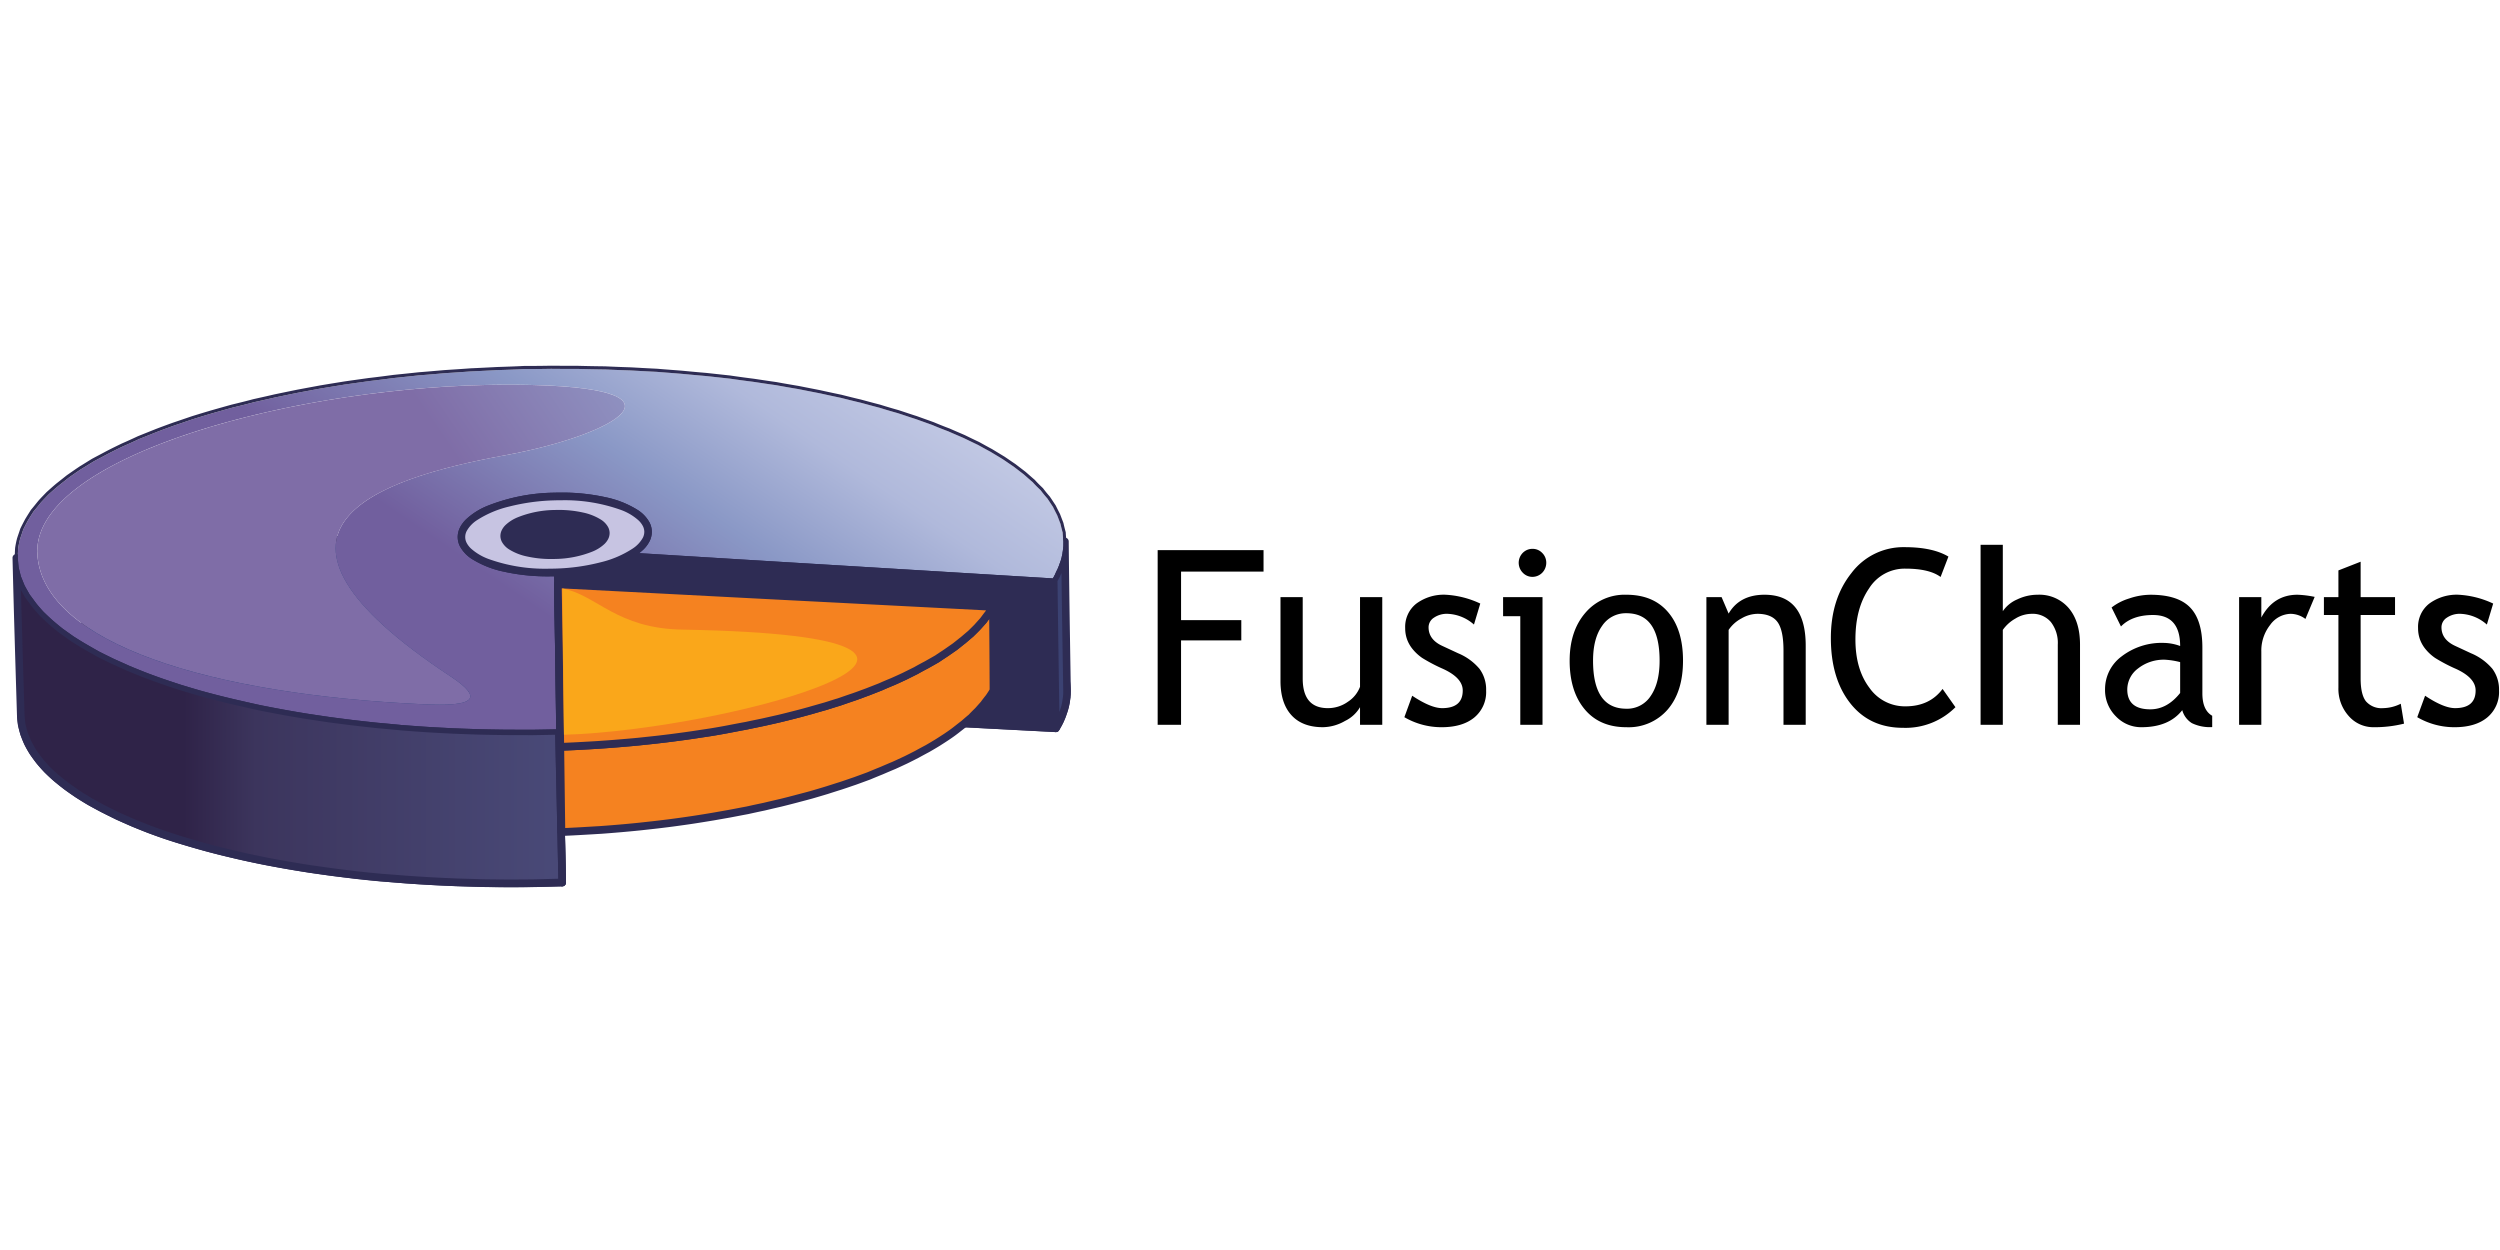
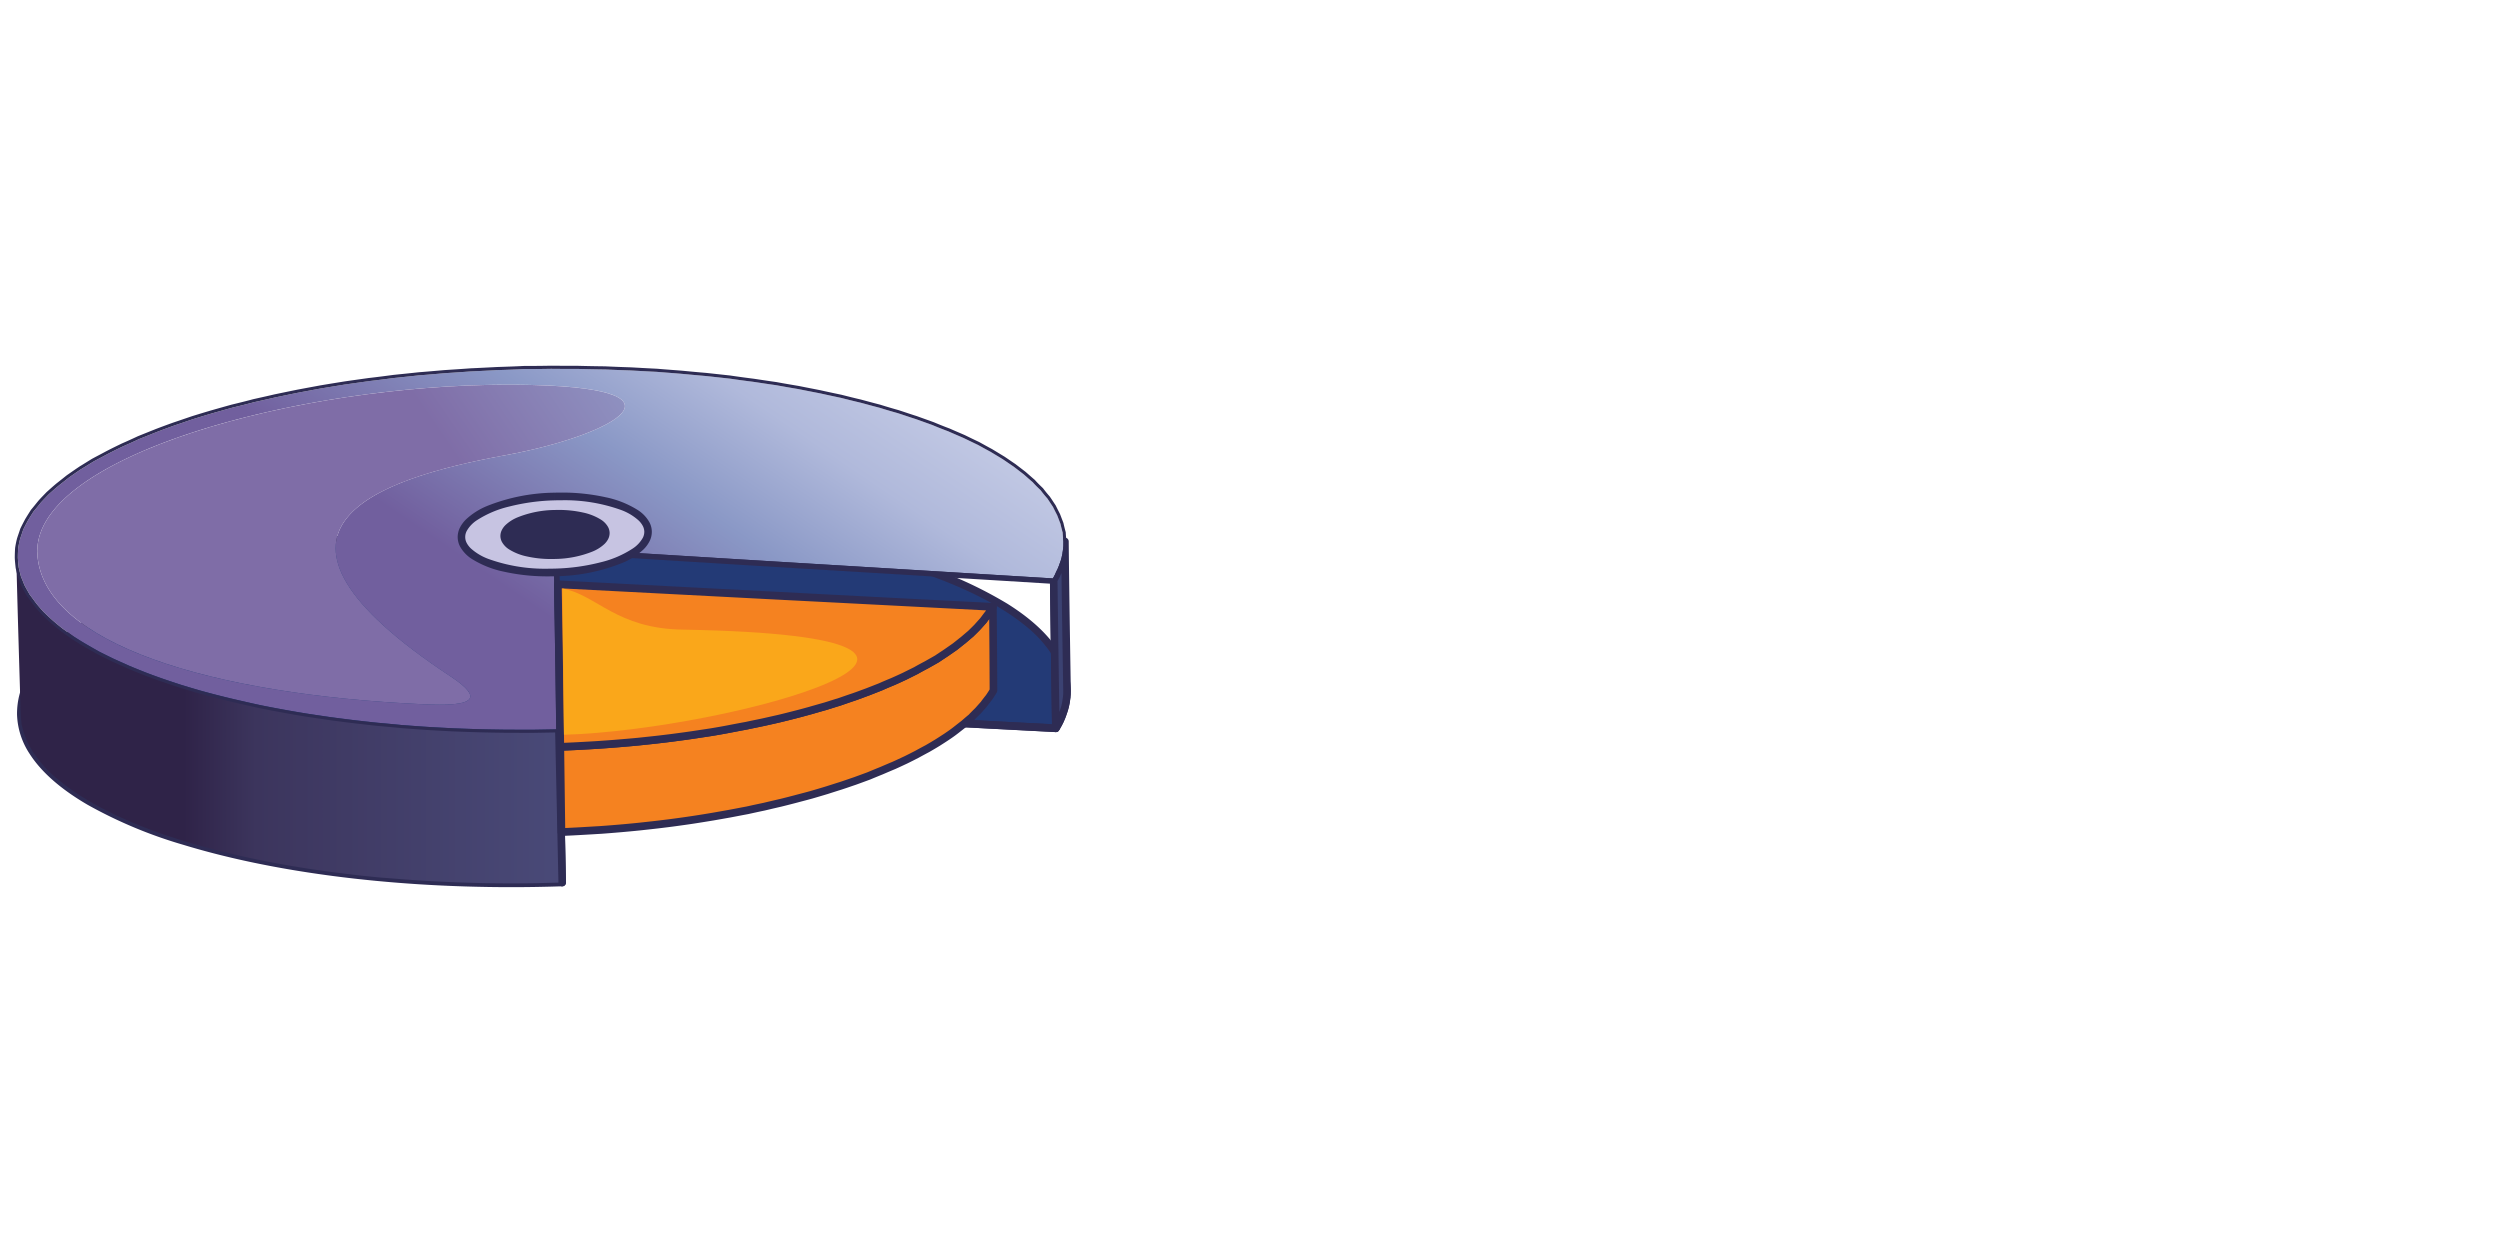
<svg xmlns="http://www.w3.org/2000/svg" width="200" height="100">
  <defs>
    <linearGradient id="a" x1="21.668%" x2="97.915%" y1="50%" y2="50%">
      <stop offset="0%" stop-color="#2F2348" />
      <stop offset="11.798%" stop-color="#2F2348" />
      <stop offset="29.213%" stop-color="#3C355D" />
      <stop offset="100%" stop-color="#494977" />
    </linearGradient>
    <linearGradient id="b" x1="38.764%" x2="123.408%" y1="53.406%" y2="10.166%">
      <stop offset="0%" stop-color="#715F9E" />
      <stop offset="3.933%" stop-color="#715F9E" />
      <stop offset="32.022%" stop-color="#8A98C6" />
      <stop offset="51.124%" stop-color="#B0B9DB" />
      <stop offset="93.82%" stop-color="#E0E3F3" />
      <stop offset="100%" stop-color="#E0E3F3" />
    </linearGradient>
    <linearGradient id="c" x1="65.265%" x2="215.733%" y1="50.699%" y2="1.967%">
      <stop offset="0%" stop-color="#7F6DA7" />
      <stop offset="3.933%" stop-color="#7F6DA7" />
      <stop offset="32.022%" stop-color="#97A3CD" />
      <stop offset="51.124%" stop-color="#B9C0DE" />
      <stop offset="93.82%" stop-color="#E3E6F4" />
      <stop offset="100%" stop-color="#E3E6F4" />
    </linearGradient>
  </defs>
  <g fill="none" fill-rule="evenodd">
    <path fill="#233A76" d="M44.668 56.157c6.78.362 13.518.726 20.161 1.072 6.59.341 13.154.696 19.639 1.033a5.719 5.719 0 0 0 .895-3.067c-.065-3.89-4.572-7.335-11.863-9.779-7.375-2.473-17.655-3.934-29.14-3.774-11.673.168-22.358 1.981-30.138 4.778C6.36 49.25 1.532 53.061 1.66 57.18c.1 4.116 5.14 7.69 13.107 10.121 7.895 2.41 18.603 3.691 30.211 3.3-.099-4.805-.202-9.62-.31-14.443" />
    <path fill="#2E2C54" fill-rule="nonzero" d="m44.668 56.157-.015.303c6.78.36 13.515.724 20.16 1.07 6.591.343 13.155.696 19.639 1.033.108.005.21-.05.267-.144a6.018 6.018 0 0 0 .941-3.147v-.081a5.95 5.95 0 0 0-.9-2.979c-.855-1.42-2.276-2.725-4.165-3.911a33.176 33.176 0 0 0-7.002-3.172c-7.053-2.364-16.71-3.802-27.536-3.802-.564 0-1.133.005-1.701.012-11.702.17-22.411 1.986-30.234 4.798-3.9 1.402-7.068 3.047-9.279 4.873a11.283 11.283 0 0 0-2.567 2.878 6.107 6.107 0 0 0-.913 3.3v-.002A6.04 6.04 0 0 0 2.38 60.32c.957 1.487 2.533 2.84 4.618 4.057a36.529 36.529 0 0 0 7.683 3.213c6.996 2.134 16.158 3.38 26.198 3.383 1.355 0 2.725-.023 4.108-.07a.3.3 0 0 0 .287-.31c-.097-4.805-.2-9.62-.309-14.443l-.298.007-.015.303.015-.303-.295.009c.113 4.821.216 9.635.309 14.44l.297-.006-.01-.3c-1.376.044-2.739.066-4.09.066-9.99 0-19.106-1.244-26.025-3.356-3.963-1.208-7.187-2.7-9.413-4.38a10.565 10.565 0 0 1-2.562-2.64 5.423 5.423 0 0 1-.923-2.82v-.002l-.002-.148c.016-1 .303-1.976.828-2.82.823-1.39 2.257-2.747 4.212-4.014a36.246 36.246 0 0 1 7.327-3.48c7.738-2.782 18.4-4.595 30.041-4.763.569-.007 1.134-.01 1.695-.011 10.774 0 20.381 1.433 27.35 3.772 3.624 1.215 6.544 2.678 8.55 4.297a9.844 9.844 0 0 1 2.297 2.528c.503.8.785 1.723.813 2.673v.07a5.433 5.433 0 0 1-.853 2.83l.254.16.015-.303c-6.484-.337-13.048-.69-19.638-1.034-6.643-.346-13.381-.71-20.16-1.07a.294.294 0 0 0-.222.087.306.306 0 0 0-.09.224l.295-.009" />
-     <path fill="#2E2C54" d="M44.402 43.958c.09 4.069.18 8.135.266 12.199 6.78.362 13.518.726 20.161 1.072 6.59.341 13.154.696 19.639 1.033-.067-3.947-.123-7.9-.17-11.86l-19.687-1.2c-6.656-.401-13.418-.821-20.21-1.244" />
    <path fill="#2E2C54" fill-rule="nonzero" d="m44.402 43.958-.302.007c.088 4.068.177 8.135.267 12.199a.308.308 0 0 0 .286.303c6.778.36 13.515.723 20.16 1.07 6.591.343 13.155.696 19.639 1.033a.306.306 0 0 0 .227-.085.325.325 0 0 0 .093-.23c-.067-3.945-.124-7.897-.172-11.857a.308.308 0 0 0-.285-.306c-6.495-.395-13.07-.797-19.686-1.197-6.654-.402-13.419-.822-20.207-1.245a.29.29 0 0 0-.23.086.31.31 0 0 0-.092.229l.302-.007-.018.31c6.791.422 13.553.843 20.21 1.245 6.616.4 13.178.799 19.684 1.197l.02-.308-.304.005c.053 3.954.11 7.907.17 11.86l.304-.005.015-.31c-6.484-.337-13.046-.69-19.638-1.034-6.643-.345-13.381-.71-20.159-1.069l-.018.308.305-.007-.267-12.199-.304.007-.018.31.018-.31" />
    <path fill="#3B4272" d="M84.297 46.402c.052 3.954.11 7.907.17 11.859.04-.061.08-.122.12-.19.032-.066.068-.13.107-.19.027-.066.059-.13.093-.19.027-.061.054-.121.081-.191.027-.06.054-.122.08-.19.018-.064.041-.127.068-.188.018-.067.04-.132.068-.196.018-.064.04-.128.067-.189a1.31 1.31 0 0 1 .054-.195c.014-.06.028-.12.042-.188.013-.06.027-.135.04-.202.004-.066.014-.131.03-.195a1 1 0 0 1 .027-.187 1.05 1.05 0 0 1 .015-.194l.002-.194.002-.186c-.065-3.95-.13-7.91-.169-11.875l-.001.194-.002.193a1.015 1.015 0 0 0-.016.194 1.076 1.076 0 0 0-.028.195 1.056 1.056 0 0 0-.028.194l-.041.187-.041.196a1.432 1.432 0 0 0-.055.194c-.027.064-.05.13-.068.196-.027.06-.05.124-.067.188-.027.068-.054.136-.081.196-.027.068-.054.128-.08.189a1.79 1.79 0 0 0-.095.189 1.574 1.574 0 0 0-.08.19c-.04.063-.075.13-.107.197-.039.06-.075.124-.107.19z" />
    <path fill="#2E2C54" fill-rule="nonzero" d="m84.297 46.402-.304.004c.053 3.954.11 7.908.17 11.86a.31.31 0 0 0 .219.292.3.3 0 0 0 .338-.125c.04-.06.083-.127.128-.205l.016-.03c.011-.028.045-.083.09-.16l.016-.03a1.51 1.51 0 0 1 .078-.159l.016-.031c.027-.06.056-.127.087-.205l-.283-.113.277.127a6.76 6.76 0 0 0 .085-.2l.014-.046a1.54 1.54 0 0 1 .053-.143l.015-.047c.015-.05.032-.1.053-.15l.014-.044c.015-.05.033-.098.054-.146l.013-.043a1.06 1.06 0 0 1 .041-.152l.014-.044.043-.195-.297-.063.295.07c.016-.07.03-.146.043-.21l.006-.058a.903.903 0 0 1 .022-.136l.007-.06a.827.827 0 0 1 .021-.127l.007-.06a.738.738 0 0 1 .008-.134l.007-.06.002-.193v-.001l.001-.187v-.007c-.064-3.95-.13-7.909-.168-11.873a.306.306 0 0 0-.304-.306.306.306 0 0 0-.303.307l-.002.195h.304l-.304-.004-.002.195.304.003-.297-.063a1.283 1.283 0 0 0-.022.254l.303.003-.297-.063c-.02.084-.031.17-.034.255l.303.003-.297-.064c-.02.084-.031.17-.034.257l.303.001-.297-.063-.04.18-.001.007-.04.19.296.069-.285-.107a1.87 1.87 0 0 0-.065.23l.295.071-.281-.116a1.7 1.7 0 0 0-.082.24l.295.072-.281-.116c-.033.076-.06.154-.082.234l.296.07-.281-.116a5.374 5.374 0 0 1-.077.185l-.005.012c-.023.06-.048.115-.075.175l.276.129-.26-.159a2.052 2.052 0 0 0-.11.22l.276.128-.26-.159a.913.913 0 0 0-.068.146l-.029.076.277.127-.26-.159c-.046.074-.087.15-.124.23l.277.126-.26-.16a2.158 2.158 0 0 0-.124.221.312.312 0 0 0-.027.132l.304-.004.276.128c.011-.026.045-.082.091-.157l.017-.034c.028-.056.058-.111.09-.164l.016-.032c.022-.048.034-.084.043-.109a.332.332 0 0 1 .022-.05l.016-.031c.023-.054.049-.107.078-.158l.015-.03c.027-.06.057-.125.087-.201l-.282-.116.277.127a5.97 5.97 0 0 0 .085-.206l.014-.047c.015-.049.033-.096.054-.143l.014-.044c.014-.051.032-.101.053-.15l.014-.045c.012-.054.026-.108.044-.16l.012-.038.042-.2-.297-.064.295.072.043-.195.007-.062a.863.863 0 0 1 .021-.133l.007-.06a.905.905 0 0 1 .021-.134l.007-.06a.764.764 0 0 1 .008-.134l.007-.06.002-.193v-.003l.002-.193-.304-.002-.303.003c.039 3.967.104 7.927.168 11.877l.304-.005-.304-.002-.001.186v-.001l-.002.195.303.002-.297-.063a1.293 1.293 0 0 0-.021.254l.303.003-.297-.064c-.02.082-.031.165-.034.248l.303.003-.297-.064c-.02.084-.031.169-.035.255l.304.004-.298-.063c-.014.072-.028.145-.04.194v.009a6.878 6.878 0 0 1-.04.179l.295.07-.282-.114a1.62 1.62 0 0 0-.068.24l.296.07-.282-.114c-.033.075-.06.153-.081.232l.296.071-.282-.115a1.69 1.69 0 0 0-.082.241l.296.07-.281-.117c-.033.076-.06.154-.082.235l.295.07-.28-.115-.077.178-.005.013a3.877 3.877 0 0 1-.075.178l.276.127-.26-.159a2.055 2.055 0 0 0-.11.22l.277.128-.26-.159a2.203 2.203 0 0 0-.124.222l.277.127-.261-.157a3.637 3.637 0 0 1-.112.176l.253.172.303-.005c-.065-3.945-.121-7.897-.17-11.858l-.303.004.276.128-.276-.128z" />
    <path fill="url(#a)" d="M.304 15.634c.101 4.19.229 8.363.356 12.544.014.26.04.51.067.76.053.257.133.515.199.763.105.248.198.487.303.728.132.247.263.486.408.732.171.236.342.473.513.702.197.235.394.463.604.69.237.227.473.452.723.67.275.217.538.433.814.65.301.215.603.422.892.628.328.207.656.413.984.61.354.197.708.394 1.075.59.393.195.774.382 1.154.577.42.186.826.364 1.232.541.432.176.878.353 1.31.522.46.168.918.335 1.376.493.485.159.983.317 1.467.466.511.15 1.01.298 1.52.44.524.14 1.048.279 1.585.411.55.131 1.1.263 1.636.385a86.37 86.37 0 0 0 1.703.358c.589.113 1.165.218 1.754.324.602.104 1.191.2 1.806.297.602.087 1.23.175 1.86.262l1.897.235c.64.072 1.282.134 1.937.197.654.046 1.322.1 1.976.154.667.045 1.348.091 2.015.129.68.036 1.374.067 2.055.096l2.08.062c.694.013 1.387.018 2.094.023.707-.002 1.414-.005 2.134-.016.706-.02 1.426-.038 2.146-.056l-.266-12.135c-.708.015-1.43.027-2.15.04l-2.124-.007c-.708-.01-1.416-.02-2.11-.04-.695-.018-1.39-.045-2.085-.073-.682-.034-1.364-.069-2.058-.112-.67-.043-1.35-.094-2.02-.145-.655-.066-1.324-.126-1.979-.185-.656-.068-1.298-.143-1.953-.219-.63-.075-1.272-.16-1.902-.244-.616-.092-1.246-.184-1.849-.277-.616-.101-1.206-.201-1.81-.31-.59-.111-1.167-.22-1.757-.338-.577-.119-1.14-.252-1.705-.38a75.651 75.651 0 0 1-1.653-.397 77.273 77.273 0 0 1-1.6-.426c-.499-.144-1.01-.298-1.51-.45a95.444 95.444 0 0 1-1.456-.486 45.353 45.353 0 0 1-1.378-.505c-.446-.172-.88-.352-1.313-.532-.42-.19-.827-.37-1.248-.56a63.1 63.1 0 0 1-1.168-.578c-.355-.2-.71-.399-1.065-.606-.341-.2-.67-.409-.998-.617-.303-.21-.592-.419-.894-.637a22.39 22.39 0 0 1-.802-.664c-.25-.22-.487-.448-.724-.677-.21-.228-.408-.457-.606-.702-.17-.23-.342-.468-.527-.708-.131-.238-.277-.477-.408-.733-.106-.241-.198-.489-.304-.738-.066-.257-.133-.508-.186-.758-.027-.25-.053-.509-.067-.768z" transform="translate(1 29)" />
-     <path fill="#2E2C54" fill-rule="nonzero" d="m1.304 44.634-.302.007c.099 4.192.227 8.366.354 12.547v.007c.016.27.042.526.069.777l.006.03c.058.276.137.538.201.779l.015.043c.104.242.196.483.304.732l.012.02c.132.25.266.492.414.744l.015.025c.172.235.344.474.516.705l.011.014c.198.238.399.469.615.7l.011.014c.238.227.478.456.734.68l.011.01c.273.215.536.43.816.649l.01.009c.305.218.607.424.893.629l.013.01c.329.205.66.412.99.612l.009.007c.355.195.71.393 1.08.59l.009.005c.392.196.771.382 1.15.575l.013.007c.421.186.83.364 1.235.541l.006.005c.435.175.882.355 1.316.523l.005.003c.46.168.92.334 1.381.494h.005c.487.162.987.319 1.472.47h.005c.509.15 1.009.298 1.523.44l.002.002a70.74 70.74 0 0 0 1.591.413h.002c.551.13 1.1.264 1.64.387h.002c.565.123 1.129.245 1.709.36h.002c.59.114 1.168.217 1.756.323h.003c.604.105 1.194.202 1.811.299h.003c.603.087 1.232.175 1.862.262h.004c.629.08 1.27.158 1.898.236h.002a123.3 123.3 0 0 0 1.942.198h.009c.65.047 1.318.101 1.973.155h.002c.668.045 1.349.092 2.019.128h.002c.681.038 1.377.068 2.056.097h.005c.694.02 1.386.042 2.08.063h.005c.694.013 1.388.017 2.096.022h.004c.706-.002 1.413-.005 2.136-.016h.004c.706-.02 1.426-.038 2.145-.056a.307.307 0 0 0 .295-.317l-.264-12.133a.31.31 0 0 0-.31-.304c-.708.016-1.43.027-2.15.04l.005.31.002-.31c-.721-.001-1.415-.004-2.125-.006v.308l.004-.308c-.707-.011-1.415-.022-2.107-.04-.692-.018-1.386-.045-2.08-.072h.002c-.681-.036-1.362-.07-2.054-.113-.666-.042-1.347-.094-2.015-.146l-.022.31.029-.307c-.657-.068-1.327-.128-1.982-.187l-.026.31.03-.307a189.58 189.58 0 0 1-1.95-.22c-.626-.075-1.267-.16-1.895-.243l-.04.305.044-.305c-.617-.092-1.248-.185-1.85-.277l-.043.306.048-.306c-.615-.1-1.203-.2-1.805-.31h.002c-.59-.11-1.166-.218-1.754-.337h.002c-.573-.116-1.135-.249-1.7-.377a64.415 64.415 0 0 1-3.24-.82l-.079.299.082-.297a91.105 91.105 0 0 1-1.503-.45l-.088.297.092-.294a95.36 95.36 0 0 1-1.452-.485 43.31 43.31 0 0 1-1.369-.501h.002a56.536 56.536 0 0 1-1.307-.528l-.114.285.123-.283c-.421-.19-.829-.37-1.248-.56l-.123.284.13-.281a68.467 68.467 0 0 1-1.164-.575l-.134.276.145-.27c-.355-.2-.707-.397-1.058-.604-.337-.195-.66-.402-.99-.61l-.16.262.17-.256c-.298-.207-.587-.416-.889-.634l-.176.254.187-.245c-.273-.217-.546-.44-.791-.656l.002.003a22.4 22.4 0 0 1-.714-.668l-.21.225.221-.213a14.713 14.713 0 0 1-.59-.686l-.236.196.242-.187c-.17-.226-.342-.467-.529-.712l-.24.191.264-.152c-.134-.245-.277-.481-.403-.724l-.269.144.278-.126c-.102-.231-.194-.478-.304-.737l-.278.124.293-.079c-.066-.258-.132-.505-.183-.743l-.295.065.302-.034c-.029-.25-.053-.503-.066-.75a.306.306 0 0 0-.314-.295.307.307 0 0 0-.292.317l.302-.007-.302.016c.013.27.041.535.068.786l.004.032c.055.26.124.514.19.77l.015.045c.102.24.194.49.304.742l.01.018c.138.267.284.51.411.74l.027.04c.18.233.35.47.522.702l.009.012c.2.249.403.483.62.716l.01.014c.238.229.479.458.734.685h.003c.253.225.533.454.813.674l.01.009c.303.218.594.427.898.64l.01.007c.33.209.662.418 1.008.622.36.21.717.41 1.07.61l.012.006c.395.2.779.39 1.173.58l.007.004c.423.19.828.37 1.247.56l.009.004c.434.18.87.36 1.32.534h.002a51.866 51.866 0 0 0 2.848.996l.007.002c.498.153 1.011.305 1.512.452h.004c.525.146 1.065.29 1.607.426v.003c.54.132 1.093.27 1.66.397.562.128 1.128.26 1.71.382h.002c.593.117 1.17.227 1.761.337h.002c.604.11 1.197.211 1.814.312h.002c.607.095 1.235.187 1.852.279h.004c.63.085 1.274.168 1.905.245h.002c.654.076 1.298.15 1.957.22h.004c.655.058 1.323.12 1.975.184h.01c.667.052 1.35.103 2.02.146.699.043 1.382.077 2.063.112h.002c.697.028 1.393.054 2.09.075.696.018 1.406.029 2.114.038h.002l2.125.007h.006c.721-.011 1.442-.025 2.151-.039l-.006-.31-.304.007c.09 4.05.179 8.095.266 12.134l.304-.007-.009-.308c-.718.018-1.439.036-2.146.057l.009.307-.005-.307c-.718.011-1.424.013-2.129.015v.31l.002-.31c-.707-.004-1.4-.011-2.09-.022l-.006.308.009-.308c-.694-.023-1.386-.043-2.08-.063l-.01.308.014-.308c-.681-.03-1.373-.06-2.052-.097-.664-.036-1.342-.083-2.01-.128l-.022.308.024-.308a141.64 141.64 0 0 0-1.98-.153l-.02.308.03-.308c-.655-.062-1.294-.125-1.933-.197l-.034.307.038-.305-1.898-.236-.037.308.042-.308c-.629-.087-1.257-.175-1.858-.263l-.042.308.046-.305a138.55 138.55 0 0 1-1.803-.297h.002c-.588-.106-1.163-.209-1.75-.323h.002a90.559 90.559 0 0 1-1.697-.356h.002c-.535-.12-1.084-.253-1.633-.384h.002c-.533-.13-1.055-.27-1.578-.41l.003.001c-.51-.141-1.006-.29-1.517-.44l-.084.299.089-.297a69.78 69.78 0 0 1-1.462-.465l-.094.295.096-.292a78.37 78.37 0 0 1-1.368-.492l-.104.292.108-.29a78.68 78.68 0 0 1-1.305-.52l-.112.288.119-.285a211.03 211.03 0 0 1-1.23-.54l-.123.284.136-.276a112.53 112.53 0 0 0-1.157-.58l-.132.279.141-.274c-.364-.196-.716-.391-1.071-.587l-.146.272.155-.267c-.324-.196-.65-.4-.979-.607l-.159.263.175-.254c-.294-.207-.593-.415-.893-.629l-.174.254.185-.245c-.271-.213-.536-.429-.813-.65l-.186.246.197-.234a22.167 22.167 0 0 1-.712-.663l-.208.227.22-.213a17.192 17.192 0 0 1-.592-.679l-.232.203.24-.19c-.167-.224-.337-.46-.508-.698l-.245.184.26-.159a21.44 21.44 0 0 1-.401-.719l-.267.146.278-.126c-.104-.231-.194-.47-.302-.723l-.28.121.293-.08c-.068-.257-.145-.509-.194-.745l-.297.063.302-.033c-.027-.252-.053-.494-.066-.744l-.302.018.302-.011c-.126-4.18-.254-8.353-.355-12.54l-.304.006-.302.016.302-.016" />
    <path fill="#F58220" d="m44.713 58.466.266 12.135c-.099-4.806-.202-9.62-.31-14.443l-.266-12.2c.099 4.848.202 9.684.31 14.508z" />
    <path fill="#2E2C54" fill-rule="nonzero" d="m44.713 58.466-.304.007c.09 4.05.179 8.095.266 12.134a.31.31 0 0 0 .157.265.3.3 0 0 0 .304-.007.31.31 0 0 0 .145-.272c-.097-4.805-.2-9.62-.308-14.443l-.267-12.199a.309.309 0 0 0-.31-.303.3.3 0 0 0-.213.096.312.312 0 0 0-.083.22c.1 4.849.202 9.685.309 14.51l.304-.008.304-.006c-.113-4.83-.216-9.667-.31-14.509a.307.307 0 0 0-.31-.303.296.296 0 0 0-.213.097.302.302 0 0 0-.084.22c.088 4.068.177 8.135.267 12.199.11 4.823.213 9.638.308 14.443a.305.305 0 0 0 .31.304.294.294 0 0 0 .213-.098.298.298 0 0 0 .083-.22l-.264-12.133-.304.006" />
    <path fill="url(#b)" fill-rule="nonzero" d="M34.176 27.375c-.37 0-.772-.01-1.2-.03-17.22-.774-30.367-4.868-30.98-11.872-.35-3.988 4.986-7.464 12.537-9.915 7.338-2.382 16.754-3.782 25.131-3.782.171 0 .341 0 .511.002 15.281.103 7.8 4.075-.703 5.632-10.46 1.916-22.261 5.94-4.417 17.71 2.669 1.76 1.635 2.255-.88 2.255M43.093.506c-.668.013-1.346.022-2.026.022h-.135V.527c-.722.038-1.431.06-2.14.082-.712.039-1.422.074-2.12.106V.713c-.7.054-1.393.098-2.09.143-.685.061-1.368.122-2.056.173v-.001c-.671.076-1.355.143-2.01.213v-.002a85.95 85.95 0 0 1-1.984.248c-.646.093-1.305.183-1.935.275V1.76c-.645.107-1.264.206-1.896.312V2.07c-.616.117-1.235.229-1.84.343h.002c-.606.122-1.21.25-1.803.371v-.002c-.579.14-1.17.267-1.75.397-.553.152-1.12.288-1.682.425v-.002c-.55.153-1.088.305-1.626.457-.54.158-1.065.318-1.578.48v-.001c-.512.174-.997.342-1.495.508-.486.173-.957.35-1.43.53-.459.184-.904.365-1.362.546a57.1 57.1 0 0 1-1.278.58c-.407.197-.81.392-1.202.597v-.001c-.382.206-.776.41-1.144.608-.35.21-.69.428-1.033.634a61.67 61.67 0 0 0-.946.65v.001c-.288.224-.563.444-.851.67v.002c-.273.222-.521.449-.783.682-.222.233-.453.463-.657.696l.001.001c-.193.237-.375.466-.57.696a26.37 26.37 0 0 0-.453.726c-.13.246-.26.49-.374.732-.08.256-.169.499-.245.737-.062.25-.113.493-.15.735-.013.252-.024.503-.024.742v.018c.013.251.039.505.065.754.053.241.118.487.183.74.104.246.195.489.294.719.13.247.271.484.405.725.182.236.351.473.52.699.194.24.388.464.595.689.237.227.472.453.717.67.246.214.52.44.791.657v-.001c.305.218.593.427.893.636.327.208.654.414.992.61.353.207.707.407 1.062.607.39.197.77.384 1.16.574l1.247.559v.001c.433.18.863.356 1.305.529.447.17.904.34 1.375.503.472.162.957.324 1.455.485.497.151 1.008.306 1.505.45a66.951 66.951 0 0 0 3.247.82c.564.128 1.129.26 1.702.38a97.222 97.222 0 0 0 3.564.647c.6.092 1.23.186 1.847.276.627.085 1.27.168 1.897.245.655.076 1.296.15 1.95.217l-.01.126.01-.126c.655.059 1.322.12 1.978.187v-.002c.668.051 1.349.103 2.017.146.694.042 1.375.076 2.056.112.694.027 1.389.054 2.083.072.694.02 1.402.029 2.11.04l2.12.007c.647-.012 1.295-.022 1.932-.036l-.066-4.745c-.03-2.278-.075-4.565-.105-6.852a.286.286 0 0 1 .013-.096l-.055-2.692.12-.002-.12.002-.005-.134.135.009c6.788.422 13.553.842 20.207 1.244 6.59.398 13.138.799 19.608 1.193.023-.041.048-.08.072-.12.032-.068.067-.134.106-.198a1.3 1.3 0 0 1 .077-.18 1.74 1.74 0 0 1 .092-.19c.029-.06.053-.118.08-.181v-.005l.002-.002c.023-.053.047-.115.074-.179a1.76 1.76 0 0 1 .071-.2c.018-.062.039-.121.063-.18.015-.068.034-.135.056-.2.013-.057.025-.12.038-.185h.002v-.002l.038-.175c.004-.066.013-.132.028-.196.004-.064.014-.128.029-.19a1.023 1.023 0 0 1 .013-.184c.002-.058.002-.125.002-.192.002-.058.002-.126.002-.193h.001c-.023-.23-.046-.468-.057-.708a12.967 12.967 0 0 1-.172-.688 98.26 98.26 0 0 0-.267-.702c-.113-.22-.226-.443-.337-.671-.154-.226-.296-.45-.448-.67a10.265 10.265 0 0 1-.536-.659c-.216-.207-.436-.416-.633-.642-.246-.209-.476-.415-.72-.63-.273-.208-.533-.41-.808-.619-.3-.2-.585-.402-.882-.6-.323-.198-.645-.389-.957-.58-.353-.187-.692-.38-1.042-.571a128.46 128.46 0 0 1-1.123-.539c-.405-.177-.813-.348-1.207-.525v-.001c-.431-.161-.863-.33-1.283-.51-.442-.16-.897-.32-1.341-.481-.475-.148-.933-.31-1.403-.462v-.001a42.508 42.508 0 0 1-1.477-.437c-.512-.132-1.022-.27-1.532-.41v.001c-.54-.125-1.075-.261-1.6-.394v.001c-.552-.117-1.103-.233-1.655-.356v.001c-.578-.117-1.157-.224-1.722-.341-.59-.1-1.182-.2-1.76-.308v-.001a125.84 125.84 0 0 1-1.837-.27v-.001a75.973 75.973 0 0 1-1.869-.254l-1.915-.209c-.657-.056-1.314-.116-1.97-.18-.67-.056-1.34-.103-2-.157-.683-.031-1.38-.072-2.065-.11-.696-.022-1.38-.047-2.074-.08v.002c-.712-.01-1.421-.025-2.133-.043h-.093c-.68 0-1.371 0-2.062-.009" transform="translate(1 29)" />
    <path fill="#2E2C54" fill-rule="nonzero" d="m44.402 43.958-.007.126c6.79.422 13.553.842 20.21 1.245 6.614.4 13.189.802 19.684 1.197l.084.007.035-.079c.03-.06.065-.12.101-.178l.005-.006.002-.007c.022-.05.06-.114.1-.184l.004-.005.002-.006c.02-.061.046-.12.075-.178l.004-.006.002-.007c.025-.06.054-.119.086-.176l.005-.006.002-.007a3.08 3.08 0 0 0 .084-.193l-.115-.047.112.051c.03-.063.056-.132.084-.2l.002-.009.003-.009c.016-.058.037-.115.061-.17l.005-.01.002-.008a1.25 1.25 0 0 1 .062-.178l.002-.009.002-.009c.014-.06.03-.12.05-.18l.005-.008v-.007c.016-.063.029-.13.042-.198l-.119-.025.119.027c.013-.058.029-.119.042-.188l.002-.014v-.011a.868.868 0 0 1 .027-.17l.002-.012v-.014a.83.83 0 0 1 .026-.168l.002-.014v-.01a1.031 1.031 0 0 1 .011-.172l.005-.01v-.012c0-.06 0-.128.002-.195v-.207a13.295 13.295 0 0 1-.057-.721v-.014l-.005-.013a15.113 15.113 0 0 1-.176-.703l-.002-.012-.002-.009-.27-.707-.001-.007-.005-.007a36.536 36.536 0 0 1-.346-.687l-.004-.007-.005-.009c-.154-.225-.295-.45-.454-.679l-.004-.006-.005-.007a9.964 9.964 0 0 1-.54-.663l-.004-.006-.009-.007c-.22-.211-.438-.42-.628-.638l-.006-.01-.007-.004c-.247-.209-.48-.418-.73-.636l-.002-.004-.004-.002-.81-.62-.002-.003-.004-.002c-.3-.2-.586-.402-.888-.604l-.002-.002h-.003l-.967-.587-.002-.002-.005-.002c-.35-.187-.69-.378-1.044-.573l-.005-.002h-.002a65.366 65.366 0 0 1-1.124-.542h-.002l-.003-.002c-.407-.178-.815-.348-1.205-.523l-.002-.003h-.005a31.32 31.32 0 0 1-1.28-.51h-.003l-.004-.002c-.445-.162-.906-.323-1.349-.485h-.004l-.002-.002c-.47-.146-.928-.306-1.402-.46h-.002l-.003-.003a47.44 47.44 0 0 1-1.48-.438l-.003-.003h-.004c-.51-.132-1.023-.27-1.534-.408l-.003-.003H68.9c-.538-.123-1.073-.26-1.6-.393h-.004c-.552-.117-1.105-.231-1.653-.355h-.003l-.002-.002c-.58-.115-1.157-.225-1.721-.34h-.002c-.593-.1-1.184-.199-1.762-.307l-.002-.002h-.002c-.617-.086-1.221-.178-1.84-.272h-.003a76.77 76.77 0 0 1-1.864-.254h-.005l-.002-.002-1.92-.209h-.002c-.656-.054-1.316-.117-1.972-.18h-.003c-.672-.054-1.342-.1-1.999-.157h-.004c-.683-.032-1.382-.072-2.065-.11h-.005a127.41 127.41 0 0 1-2.076-.081h-.004a132.49 132.49 0 0 1-2.132-.04h-.099c-.681 0-1.37-.003-2.063-.01h-.002c-.666.014-1.345.02-2.023.02h-.141c-.724.039-1.433.061-2.143.084h-.004c-.71.038-1.422.074-2.118.105h-.005c-.696.052-1.393.097-2.091.142h-.003c-.685.06-1.37.121-2.054.173h-.004c-.67.076-1.356.142-2.013.211h-.004c-.672.09-1.329.175-1.986.25h-.004c-.644.092-1.303.182-1.935.274h-.003c-.645.105-1.265.204-1.897.31h-.002c-.618.114-1.237.229-1.843.343h-.002c-.606.122-1.213.25-1.803.371h-.005c-.577.137-1.168.267-1.747.396h-.005l-.002.002c-.551.15-1.115.287-1.682.424h-.004c-.553.153-1.093.306-1.631.459h-.002c-.54.159-1.067.318-1.58.478l-.003.002h-.002c-.514.176-.999.342-1.499.51h-.002c-.487.176-.963.35-1.437.533v.002h-.002c-.46.182-.908.366-1.367.548h-.004l-.002.002c-.421.198-.84.39-1.274.578h-.003l-.002.002c-.408.198-.815.393-1.212.602h-.002c-.38.205-.774.409-1.142.607l-.005.002h-.002c-.357.216-.698.436-1.038.638l-.002.002-.002.003c-.33.22-.646.44-.961.66h-.002l-.005.002c-.289.227-.564.45-.853.674v.002h-.002c-.28.23-.529.459-.791.692l-.005.003-.004.004c-.22.231-.458.467-.672.712v.003l-.003.002c-.198.242-.38.474-.575.703l-.006.007-.005.009c-.156.247-.315.496-.46.739v.002l-.003.004c-.13.248-.262.495-.38.746l-.005.007-.002.01c-.078.25-.17.496-.25.747v.002l-.002.005a8.4 8.4 0 0 0-.158.78v.013c-.014.252-.025.505-.025.753v.031c.013.263.04.524.069.775v.014c.055.253.12.505.187.761l.002.01.005.008c.103.245.196.494.304.74l.002.004.002.002c.135.263.28.503.41.737l.005.009.006.007c.183.238.353.476.525.707l.002.003c.2.247.399.478.613.71l.002.002.002.002c.236.23.476.458.727.68.254.22.53.45.807.668l.002.002.002.002c.305.218.593.427.898.638h.002l.002.003c.328.209.657.418 1 .62.358.206.712.406 1.067.606l.002.002h.003c.394.2.776.391 1.172.58l.003.002 1.247.56.002.002c.434.18.869.36 1.316.532.447.171.908.342 1.382.506.474.162.96.324 1.46.487h.001c.5.153 1.012.306 1.512.452a72.323 72.323 0 0 0 3.26.825c.562.125 1.129.26 1.706.38h.002a103.566 103.566 0 0 0 3.57.65l.003-.002c.602.093 1.232.185 1.85.277.63.085 1.273.17 1.904.245.654.076 1.298.153 1.955.22h.002c.655.058 1.322.119 1.977.184h.004c.668.052 1.35.103 2.02.146.696.043 1.379.076 2.06.113.697.026 1.39.053 2.087.071.697.02 1.404.03 2.112.04h.002l2.123.007h.002c.723-.013 1.444-.024 2.15-.04l.124-.002-.002-.124c-.112-4.83-.216-9.666-.31-14.508l-.124.002-.007.126.007-.126-.121.002c.099 4.848.202 9.684.31 14.509l.122-.003-.002-.125c-.708.015-1.429.027-2.15.04v.126l.003-.126-2.125-.007v.124l.002-.124c-.707-.011-1.415-.02-2.11-.04-.693-.018-1.388-.045-2.082-.072-.681-.036-1.362-.07-2.056-.112-.668-.043-1.35-.095-2.017-.146l-.009.126.011-.124a149.09 149.09 0 0 0-1.98-.187l-.01.126.01-.126c-.654-.067-1.295-.141-1.95-.217-.628-.077-1.272-.16-1.9-.245l-.015.123.018-.123c-.617-.09-1.248-.185-1.85-.277l-.017.124.02-.124a97.222 97.222 0 0 1-3.564-.647c-.573-.119-1.138-.251-1.702-.38a66.951 66.951 0 0 1-3.249-.82l-.03.12.032-.12c-.498-.143-1.01-.298-1.507-.449l-.035.12.037-.12a93.337 93.337 0 0 1-1.455-.485 48.533 48.533 0 0 1-1.375-.503 70.15 70.15 0 0 1-1.31-.53l-.045.114.05-.114c-.42-.189-.829-.371-1.247-.56l-.051.115.053-.113c-.392-.19-.774-.38-1.166-.577l-.055.11.06-.108c-.355-.2-.71-.4-1.063-.606-.34-.198-.668-.405-.996-.614l-.064.106.068-.103c-.3-.21-.588-.418-.893-.636l-.07.103.075-.099a23.61 23.61 0 0 1-.796-.66 22.828 22.828 0 0 1-.72-.674l-.084.092.09-.085c-.21-.227-.405-.454-.602-.697l-.094.079.099-.074c-.172-.23-.344-.47-.529-.71l-.097.076.108-.06c-.135-.243-.278-.481-.408-.73l-.108.058.11-.052c-.101-.236-.194-.485-.302-.737l-.112.05.119-.032c-.066-.258-.132-.507-.185-.752l-.12.027.122-.014a14.22 14.22 0 0 1-.066-.761l-.123.006h.123v-.024c0-.239.011-.49.024-.742l-.123-.007.121.02a8.05 8.05 0 0 1 .154-.756l-.119-.03.117.039c.077-.243.168-.49.25-.75l-.118-.037.11.054c.115-.242.245-.49.377-.737l-.108-.058.104.065c.143-.24.3-.487.458-.735l-.103-.067.092.08c.199-.233.384-.466.58-.707l-.095-.08.09.082c.208-.235.442-.469.666-.705l-.088-.085.082.092c.262-.234.511-.46.784-.683l-.077-.099.075.099c.289-.227.564-.447.853-.672l-.075-.1.07.102c.316-.22.629-.438.957-.658l-.068-.103.062.108c.346-.207.687-.427 1.04-.638l-.064-.108.057.112c.368-.198.763-.402 1.144-.609l-.057-.11.057.112c.393-.206.798-.402 1.206-.6l-.053-.112.049.115a57.1 57.1 0 0 0 1.278-.58l-.05-.112.043.115c.46-.182.908-.364 1.37-.548l-.045-.117.042.117c.474-.18.945-.358 1.432-.53l-.041-.12.04.12c.5-.167.987-.336 1.5-.51l-.04-.118.036.12a76.552 76.552 0 0 1 1.578-.48l-.035-.12.033.12c.54-.152 1.08-.305 1.63-.457l-.03-.12.028.122c.565-.137 1.133-.274 1.689-.427l-.033-.121.026.123c.58-.13 1.173-.258 1.752-.397l-.026-.122.024.124c.593-.121 1.197-.25 1.803-.37h-.002c.606-.115 1.225-.228 1.843-.344l-.022-.122.02.124c.632-.106 1.251-.205 1.897-.312l-.02-.122.018.124c.63-.092 1.29-.182 1.935-.274l-.018-.124.014.124a86.53 86.53 0 0 0 1.99-.25l-.016-.123.014.126c.657-.07 1.342-.138 2.014-.214l-.013-.123.009.125c.688-.051 1.37-.112 2.056-.173l-.01-.125.008.125c.699-.045 1.395-.09 2.096-.143l-.011-.124.007.126c.698-.032 1.408-.067 2.12-.106l-.007-.126.005.126a99.553 99.553 0 0 0 2.149-.083l-.007-.123v.125h.135c.68 0 1.36-.009 2.027-.022l-.002-.126-.002.126c.692.009 1.384.009 2.065.009h.095v-.124l-.002.124c.712.018 1.421.034 2.133.043l.002-.126-.004.123c.696.034 1.382.059 2.08.081l.005-.126-.009.126c.686.038 1.384.079 2.07.11l.004-.123-.009.123c.66.054 1.33.101 2 .158l.01-.126-.01.126c.656.062 1.315.122 1.974.18l.01-.127-.014.126c.633.068 1.276.14 1.922.21l.013-.124-.02.123c.62.092 1.252.178 1.872.254l.015-.123-.018.123c.618.094 1.224.187 1.843.272l.015-.124-.022.124c.58.108 1.173.209 1.764.308l.02-.122-.023.122c.565.117 1.144.224 1.722.341l.024-.123-.026.12c.553.124 1.104.241 1.657.358l.024-.123-.03.12c.526.134 1.064.27 1.606.396l.027-.123-.031.121c.511.14 1.023.279 1.536.411l.03-.121-.036.119c.487.155.987.301 1.487.44l.033-.119-.037.12c.472.152.93.314 1.406.462l.035-.119-.042.117c.448.162.906.323 1.351.485l.042-.117-.048.115c.423.18.857.35 1.291.512l.042-.117-.05.115c.394.177.802.348 1.207.525l.05-.114-.054.112c.38.184.747.362 1.126.542l.051-.115-.057.11c.352.193.694.386 1.049.575l.057-.112-.064.108c.315.193.642.386.968.586l.064-.108-.068.106c.3.2.586.402.888.604l.068-.105-.075.1c.276.21.536.412.809.62l.075-.098-.08.094c.247.218.481.427.73.638l.08-.096-.093.083c.2.231.425.445.646.656l.084-.092-.098.076c.17.227.355.456.554.678l.09-.083-.101.07c.154.225.297.452.454.68l.099-.071-.108.056c.114.236.231.465.348.692l.108-.059-.115.045.27.708.114-.045-.12.027c.052.24.116.481.18.717l.116-.034-.121.007c.011.25.035.496.06.735l.12-.014h-.123c0 .067 0 .135-.002.193l.124.003-.124-.003c0 .068 0 .135-.002.193l.124.003-.12-.027a1.02 1.02 0 0 0-.017.218l.12.002-.118-.025a1.1 1.1 0 0 0-.031.218l.121.002-.119-.027a1.114 1.114 0 0 0-.03.22h.123l-.121-.024c-.013.065-.027.123-.04.184v.002h-.002l-.04.194.12.027-.116-.043a1.886 1.886 0 0 0-.059.209l.119.029-.112-.047c-.029.07-.053.14-.073.213l.12.03-.116-.048a1.632 1.632 0 0 0-.073.207l.12.029-.113-.047c-.029.067-.055.135-.08.19l-.001.003v.005c-.027.063-.051.121-.08.182l.113.051-.106-.063c-.037.065-.07.132-.1.2l.111.052-.104-.063a1.554 1.554 0 0 0-.088.202l.113.052-.106-.065a2.143 2.143 0 0 0-.113.21l.11.053-.103-.065c-.043.064-.08.132-.115.202l.113.051.006-.126c-6.495-.395-13.07-.797-19.686-1.197-6.654-.402-13.419-.822-20.207-1.244l-.135-.01.005.135.12-.002" />
    <path fill="url(#c)" fill-rule="nonzero" d="M39.664 1.776c-8.377 0-17.793 1.4-25.131 3.782C6.982 8.01 1.646 11.485 1.996 15.473c.613 7.004 13.76 11.098 30.98 11.873.428.019.83.03 1.2.03 2.514 0 3.548-.496.88-2.257C17.21 13.35 29.011 9.326 39.471 7.41c8.503-1.556 15.984-5.528.703-5.631-.17-.002-.34-.002-.51-.002" transform="translate(1 29)" />
-     <path fill="#2E2C54" fill-rule="nonzero" d="m44.627 46.744-.304.004c.03 2.287.075 4.574.105 6.852.06 4.334.12 8.657.183 12.97 0 .112.06.215.156.27a.3.3 0 0 0 .307-.005.313.313 0 0 0 .148-.274c-.031-2.27-.061-4.541-.09-6.816a6445.62 6445.62 0 0 0-.199-13.008.312.312 0 0 0-.157-.267.3.3 0 0 0-.306.005.313.313 0 0 0-.147.273l.304-.004-.304.004c.075 4.336.136 8.679.198 13.004l.09 6.818c.004.17.14.308.309.308a.303.303 0 0 0 .216-.095.314.314 0 0 0 .086-.222l-.185-12.97c-.031-2.28-.073-4.567-.104-6.852a.314.314 0 0 0-.092-.22.302.302 0 0 0-.432.007.319.319 0 0 0-.086.222l.304-.004" />
    <path fill="#F58220" d="m44.826 59.748.09 6.818a117.28 117.28 0 0 0 1.572-.079c.537-.03 1.061-.061 1.585-.093.51-.038 1.021-.076 1.545-.123.511-.045 1.022-.09 1.533-.144.485-.054.983-.106 1.494-.167.497-.06.995-.12 1.48-.188.485-.066.97-.133 1.455-.209.472-.073.943-.148 1.428-.23.472-.08.931-.163 1.39-.244.458-.088.917-.177 1.39-.265.432-.096.865-.19 1.324-.286.433-.102.865-.205 1.312-.307.42-.101.839-.21 1.259-.32.406-.11.826-.216 1.246-.333.394-.115.788-.23 1.194-.354.381-.122.762-.244 1.156-.367.367-.12.735-.25 1.116-.38.354-.127.722-.261 1.09-.397.342-.143.67-.279 1.025-.421.328-.142.657-.283.999-.425.315-.141.63-.29.947-.437.302-.148.592-.296.894-.451.277-.154.566-.308.856-.462.263-.154.54-.314.803-.477.25-.16.5-.319.751-.486.237-.16.475-.326.699-.501l.646-.505c.199-.172.397-.344.608-.517.159-.172.331-.343.516-.522l.477-.536c.133-.184.278-.369.424-.554.12-.176.24-.36.346-.544-.006-2.226-.024-4.46-.043-6.694l-.36.55c-.146.184-.278.37-.411.545l-.478.532c-.172.18-.357.358-.53.528-.21.172-.409.351-.607.515-.225.172-.423.338-.635.503l-.712.496c-.25.166-.501.332-.739.492-.277.16-.554.312-.817.464-.29.153-.58.306-.843.46-.303.153-.606.3-.909.453a51.6 51.6 0 0 1-.948.433c-.341.14-.67.28-.986.422-.356.141-.697.274-1.04.408-.368.134-.723.268-1.077.394-.382.128-.75.255-1.13.388-.395.121-.776.241-1.157.362-.407.114-.802.227-1.196.341-.42.115-.827.23-1.248.335-.42.108-.84.215-1.26.315-.433.1-.88.2-1.3.293-.446.094-.905.187-1.338.28-.473.086-.92.173-1.365.26-.486.093-.945.173-1.417.252-.473.073-.958.145-1.43.216-.486.074-.97.138-1.456.203-.486.066-.984.123-1.482.182-.512.058-1.01.108-1.495.16a104.155 104.155 0 0 1-3.082.253c-.524.036-1.062.064-1.586.093-.524.03-1.049.05-1.573.072z" />
    <path fill="#2E2C54" fill-rule="nonzero" d="m44.826 59.748-.305.004.09 6.818a.314.314 0 0 0 .096.222c.06.058.14.088.223.085.524-.024 1.05-.049 1.576-.08h-.001c.538-.03 1.062-.061 1.586-.093h.004a110.428 110.428 0 0 0 3.087-.268h.002c.484-.054.982-.106 1.496-.167.498-.06.998-.12 1.487-.189.484-.066.97-.133 1.46-.21.471-.073.944-.149 1.43-.23h.002c.473-.082.933-.163 1.391-.245l.004-.001c.46-.087.918-.177 1.388-.264l.01-.002c.433-.096.864-.19 1.32-.285l.009-.002c.433-.103.865-.205 1.309-.306l.004-.001a75.82 75.82 0 0 0 1.264-.322h.002c.404-.109.825-.216 1.25-.334l.003-.001c.394-.116.789-.231 1.197-.355l.005-.001c.38-.122.76-.244 1.153-.366l.004-.002c.372-.122.74-.252 1.12-.38l.004-.002c.356-.128.724-.263 1.093-.4l.012-.004c.34-.142.668-.277 1.02-.419l.007-.003c.329-.142.656-.282.996-.423l.007-.003c.32-.143.636-.292.952-.44l.004-.002c.306-.149.598-.299.9-.454l.01-.005c.272-.152.56-.305.85-.46l.01-.005c.263-.153.542-.315.81-.48l.004-.002c.25-.16.502-.32.756-.49.242-.162.485-.333.717-.514l.646-.504.013-.011c.199-.172.395-.342.6-.512l.032-.03c.153-.165.32-.332.504-.509l.015-.016.478-.536.02-.025c.127-.177.27-.357.416-.543l.013-.018c.122-.179.246-.369.358-.564a.313.313 0 0 0 .042-.158c-.006-2.227-.025-4.462-.043-6.696a.31.31 0 0 0-.219-.295.302.302 0 0 0-.34.126l-.36.549.254.173-.237-.196c-.152.192-.286.38-.416.552l.242.19-.225-.21-.477.531.224.21-.218-.217c-.166.173-.35.35-.524.522l.213.223-.19-.243c-.22.179-.419.359-.61.517l.192.24-.183-.247c-.232.177-.43.344-.636.504l.184.247-.172-.257-.712.497.172.256-.166-.26c-.25.166-.502.332-.741.493l.168.26-.15-.271c-.273.157-.55.31-.817.464l.15.27-.14-.276c-.29.153-.583.308-.855.466l.152.27-.136-.279c-.3.152-.602.299-.909.454l.136.278-.127-.282c-.315.147-.63.292-.942.43l.121.285-.113-.288c-.345.141-.676.282-.996.425l.123.285-.11-.29c-.355.14-.696.274-1.038.407l.109.29-.103-.292c-.37.135-.725.269-1.076.394l.1.293-.094-.295c-.384.128-.753.256-1.135.39l.1.293-.089-.297c-.396.121-.777.242-1.159.362l.09.297-.08-.3a132.8 132.8 0 0 0-1.198.342l.083.3-.078-.3c-.422.114-.827.228-1.243.332-.42.108-.84.215-1.256.315h.001c-.43.1-.876.198-1.297.291l.065.304-.062-.305c-.444.094-.904.187-1.34.281l.064.304-.054-.306c-.474.087-.922.173-1.369.26-.481.093-.938.173-1.409.251l.05.307-.046-.307c-.471.073-.956.144-1.429.216-.482.073-.965.137-1.45.202h-.002c-.48.066-.977.123-1.476.18-.508.059-1.006.109-1.492.16h.002a105.201 105.201 0 0 1-3.073.253c-.52.036-1.057.064-1.582.093-.521.029-1.044.05-1.568.071a.308.308 0 0 0-.293.315l.305-.004.012.31c.525-.02 1.05-.042 1.577-.071.524-.03 1.063-.057 1.59-.094a109.172 109.172 0 0 0 3.091-.254h.002c.484-.052.983-.102 1.498-.16.498-.059.999-.116 1.488-.183.485-.064.971-.129 1.46-.203.472-.071.958-.143 1.431-.217h.004c.473-.08.936-.16 1.424-.254.447-.087.892-.173 1.362-.259l.01-.002c.43-.093.89-.185 1.337-.28h.003c.42-.093.868-.193 1.303-.294h.002c.422-.101.844-.209 1.265-.316h-.002c.427-.107.835-.222 1.254-.336l.005-.002c.393-.114.787-.227 1.193-.34l.01-.003c.38-.12.76-.24 1.153-.361l.011-.004c.38-.133.747-.26 1.126-.386l.006-.002c.359-.128.714-.262 1.08-.396l.007-.002c.341-.134.684-.267 1.04-.409l.012-.005c.312-.14.638-.278.978-.417l.008-.003c.319-.141.637-.289.953-.436l.009-.004c.3-.152.602-.299.909-.454l.016-.009c.255-.149.541-.3.831-.453l.01-.005c.26-.15.537-.302.817-.464l.018-.011c.236-.16.487-.325.737-.491l.007-.004c.236-.166.474-.331.712-.497l.012-.01c.218-.168.415-.334.633-.5l.009-.008c.206-.17.403-.348.606-.513l.022-.02c.17-.168.357-.348.535-.534l.007-.007.478-.532.017-.02c.135-.18.266-.364.406-.54l.017-.023.36-.55-.254-.172-.305.003c.019 2.234.037 4.467.043 6.691h.305l-.263-.158c-.1.175-.216.353-.333.525l.25.177-.237-.194c-.146.184-.295.372-.433.565l.246.183-.226-.208-.477.535.226.209-.21-.226c-.187.181-.363.356-.528.535l.222.213-.19-.242c-.217.176-.417.35-.615.523l.197.236-.184-.247c-.225.174-.437.34-.648.506-.215.168-.447.33-.68.487-.247.165-.495.323-.746.483l.162.263-.158-.266c-.259.16-.533.32-.796.473l.15.27-.14-.276c-.29.154-.581.309-.86.465l.145.273-.136-.278c-.303.155-.591.303-.89.449l.132.28-.128-.283c-.316.148-.63.296-.942.436l.123.284-.115-.288c-.344.143-.674.285-1.003.427l.119.286-.112-.29c-.357.144-.686.28-1.028.423l.115.288-.104-.293c-.367.136-.734.27-1.088.398l.102.293-.097-.295c-.382.13-.749.259-1.113.379l.094.295-.09-.297c-.395.123-.776.246-1.157.367l.091.297-.087-.298c-.405.123-.797.238-1.191.353l.084.3-.08-.3c-.416.115-.835.222-1.244.331h.002c-.42.11-.838.218-1.254.32l.07.301-.066-.303c-.448.102-.882.205-1.314.308l.069.302-.06-.304c-.462.095-.897.19-1.33.287l.065.303-.055-.305c-.473.088-.932.177-1.39.264l.056.306-.053-.307c-.459.082-.917.164-1.387.245a80.026 80.026 0 0 1-2.874.438c-.481.067-.977.127-1.475.187-.508.06-1.005.112-1.49.166h.001a99.687 99.687 0 0 1-3.07.266l.023.31-.019-.31-1.583.093c-.522.03-1.044.055-1.568.078l.013.31.305-.003-.09-6.818-.305.004.012.31-.012-.31z" />
    <path fill="#F58220" d="M44.627 46.744c.077 4.336.136 8.678.198 13.003.525-.02 1.05-.043 1.574-.072a91.433 91.433 0 0 0 1.587-.092c.511-.036 1.022-.072 1.547-.117a87.673 87.673 0 0 0 1.534-.137c.485-.052.983-.101 1.494-.16.499-.058.997-.114 1.484-.181.485-.066.97-.128 1.454-.203.472-.071.96-.143 1.43-.215.472-.079.933-.16 1.418-.254.445-.085.893-.173 1.364-.258.435-.095.893-.187 1.338-.281.421-.092.869-.191 1.3-.292.422-.101.84-.21 1.261-.315.421-.105.827-.22 1.248-.335.394-.114.789-.229 1.197-.34.379-.122.76-.244 1.155-.363.38-.135.749-.26 1.13-.389.355-.125.71-.26 1.078-.395.342-.132.683-.267 1.04-.406.316-.142.644-.281.986-.423a39.4 39.4 0 0 0 .947-.433c.304-.153.607-.299.91-.454.263-.153.554-.306.843-.458.264-.153.54-.306.817-.466.238-.159.487-.325.739-.491.238-.164.476-.33.712-.497.211-.164.41-.33.634-.501.199-.164.397-.344.609-.517.172-.168.357-.348.529-.528.158-.177.32-.352.478-.53.132-.177.265-.362.412-.546.12-.184.238-.366.36-.55-5.694-.288-11.428-.583-17.203-.887-5.815-.3-11.683-.605-17.604-.917" />
    <path fill="#2E2C54" fill-rule="nonzero" d="m44.627 46.744-.304.004c.075 4.336.136 8.679.198 13.004a.319.319 0 0 0 .095.222c.06.058.14.089.222.085.525-.022 1.05-.042 1.576-.072.525-.029 1.065-.058 1.592-.094.511-.036 1.024-.072 1.551-.117.512-.043 1.025-.085 1.539-.137h.002c.485-.052.983-.101 1.496-.16l.003-.002c.498-.056.998-.114 1.487-.182h-.002a65.39 65.39 0 0 0 1.464-.202c.469-.071.956-.143 1.43-.218h.002c.474-.078.937-.16 1.426-.254.446-.085.89-.172 1.36-.258l.011-.002c.43-.092.888-.184 1.336-.279l.004-.002c.421-.092.869-.19 1.303-.292l.002-.002c.423-.101.845-.206 1.265-.315h-.002c.426-.108.836-.222 1.254-.337h.005c.394-.114.786-.229 1.192-.341l.011-.003c.38-.121.76-.24 1.153-.361l.01-.005c.382-.132.748-.258 1.127-.386h.007c.357-.128.714-.263 1.08-.398l.006-.002c.342-.133.684-.265 1.04-.407l.012-.006c.312-.14.639-.277.978-.418l.007-.002c.32-.142.639-.288.954-.436l.01-.005c.299-.15.6-.299.907-.454l.015-.009c.256-.148.543-.298.834-.451l.008-.007c.26-.148.538-.3.818-.463l.018-.011c.236-.16.487-.326.738-.492l.005-.004c.238-.164.476-.33.712-.495l.013-.01c.218-.17.414-.336.632-.502l.009-.007c.207-.17.404-.348.606-.514l.022-.018c.17-.169.357-.348.536-.535l.007-.006c.158-.178.319-.355.478-.533l.018-.02c.134-.18.266-.364.405-.54l.018-.024c.119-.182.238-.366.359-.548a.316.316 0 0 0 .017-.313.299.299 0 0 0-.257-.17c-5.691-.288-11.425-.584-17.2-.89-5.815-.299-11.683-.604-17.603-.917a.31.31 0 0 0-.229.088.317.317 0 0 0-.092.23l.304-.005-.016.31c5.923.308 11.79.613 17.604.917 5.775.296 11.51.592 17.203.887l.015-.31-.255-.173-.357.55.253.173-.238-.195c-.152.19-.286.38-.417.55l.243.191-.225-.211c-.159.178-.32.355-.478.533l.225.208-.218-.215c-.166.173-.349.348-.523.52l.212.223-.19-.242c-.22.18-.419.36-.61.516l.191.243-.182-.25c-.232.178-.43.344-.638.504l.186.247-.172-.256c-.236.166-.474.33-.712.496l.172.257-.166-.261c-.25.166-.502.332-.74.494l.167.258-.15-.27c-.273.158-.55.311-.817.464l.15.272-.14-.277c-.29.153-.583.308-.854.465l.152.27-.137-.276c-.3.15-.602.296-.908.451l.134.279-.125-.283c-.315.148-.63.294-.944.431l.122.285-.113-.287c-.344.141-.676.28-.996.424l.123.286-.112-.29c-.353.14-.694.272-1.036.406l.108.29-.101-.292c-.37.135-.725.27-1.078.393l.101.294-.094-.296c-.384.128-.752.256-1.135.39l.099.295-.089-.299c-.394.122-.775.243-1.157.362l.09.3-.08-.302c-.409.115-.805.23-1.2.341l.084.301-.08-.3c-.42.114-.826.229-1.24.332h-.003c-.418.108-.837.216-1.254.315-.43.098-.875.197-1.296.292l.064.303-.061-.303c-.444.092-.904.186-1.34.28l.063.304-.053-.306c-.473.085-.923.173-1.368.258-.483.095-.94.173-1.409.252l.049.308-.046-.308-1.429.216c-.482.074-.965.137-1.45.202h-.002c-.48.065-.976.124-1.477.182h.002c-.509.056-1.007.108-1.492.16-.507.049-1.018.091-1.53.134-.52.045-1.03.08-1.542.117-.52.036-1.056.063-1.583.092-.52.03-1.042.052-1.567.072l.011.31.306-.004c-.061-4.325-.123-8.668-.198-13.006l-.306.007-.016.31.016-.31" />
    <path fill="#FAA71A" fill-rule="nonzero" d="m44.988 47.079.123 11.196.007.506c13.36-.387 39.762-7.87 9.522-8.411-5.34-.067-6.897-2.786-9.652-3.291" />
    <path fill="#233A76" d="M44.353 39.721c4.135-.12 7.461 1.13 7.493 2.804.03 1.667-3.26 3.132-7.372 3.268-4.124.136-7.523-1.111-7.558-2.801-.048-1.683 3.302-3.151 7.437-3.27z" />
-     <path fill="#2E2C54" fill-rule="nonzero" d="m44.353 39.721.009.307c.18-.005.359-.008.536-.007 1.635-.037 3.264.23 4.806.784a4.29 4.29 0 0 1 1.381.829 1.7 1.7 0 0 1 .344.451c.072.138.111.29.115.446v.018a1.062 1.062 0 0 1-.116.472c-.198.352-.479.65-.816.866a8.127 8.127 0 0 1-2.536 1.09 16.24 16.24 0 0 1-3.611.509c-.205.006-.407.01-.608.01a13.32 13.32 0 0 1-4.788-.783 4.342 4.342 0 0 1-1.388-.828 1.705 1.705 0 0 1-.347-.452 1.025 1.025 0 0 1-.116-.448v-.029c.001-.165.042-.328.118-.474.201-.355.485-.653.827-.87a8.233 8.233 0 0 1 2.564-1.086 16.355 16.355 0 0 1 3.635-.498l-.009-.307-.008-.307a14.98 14.98 0 0 0-5.368 1.061c-.62.25-1.191.612-1.686 1.068a2.512 2.512 0 0 0-.493.662c-.118.232-.181.49-.184.751l.001.045v-.003c.007.25.07.495.184.716.233.418.567.767.97 1.016a7.85 7.85 0 0 0 2.571 1.011c1.156.253 2.335.376 3.517.369.207 0 .416-.004.627-.01a14.84 14.84 0 0 0 5.33-1.077 5.494 5.494 0 0 0 1.666-1.068c.197-.191.36-.414.486-.659.117-.231.179-.487.18-.747v-.03a1.651 1.651 0 0 0-.18-.714 2.767 2.767 0 0 0-.964-1.015 7.797 7.797 0 0 0-2.568-1.014 16.085 16.085 0 0 0-3.536-.37c-.183 0-.367.003-.553.008l.008.307z" />
    <path fill="#C7C4E2" d="M44.353 39.721c4.135-.12 7.461 1.13 7.493 2.804.03 1.667-3.26 3.132-7.372 3.268-4.124.136-7.523-1.111-7.558-2.801-.048-1.683 3.302-3.151 7.437-3.27z" />
    <path fill="#2E2C54" fill-rule="nonzero" d="m44.353 39.721.009.307c.18-.005.359-.008.536-.007 1.635-.037 3.264.23 4.806.784a4.29 4.29 0 0 1 1.381.829 1.7 1.7 0 0 1 .344.451c.072.138.111.29.115.446v.018a1.062 1.062 0 0 1-.116.472c-.198.352-.479.65-.816.866a8.127 8.127 0 0 1-2.536 1.09 16.24 16.24 0 0 1-3.611.509c-.205.006-.407.01-.608.01a13.32 13.32 0 0 1-4.788-.783 4.342 4.342 0 0 1-1.388-.828 1.705 1.705 0 0 1-.347-.452 1.025 1.025 0 0 1-.116-.448v-.029c.001-.165.042-.328.118-.474.201-.355.485-.653.827-.87a8.233 8.233 0 0 1 2.564-1.086 16.355 16.355 0 0 1 3.635-.498l-.009-.307-.008-.307a14.98 14.98 0 0 0-5.368 1.061c-.62.25-1.191.612-1.686 1.068a2.512 2.512 0 0 0-.493.662c-.118.232-.181.49-.184.751l.001.045v-.003c.007.25.07.495.184.716.233.418.567.767.97 1.016a7.85 7.85 0 0 0 2.571 1.011c1.156.253 2.335.376 3.517.369.207 0 .416-.004.627-.01a14.84 14.84 0 0 0 5.33-1.077 5.494 5.494 0 0 0 1.666-1.068c.197-.191.36-.414.486-.659.117-.231.179-.487.18-.747v-.03a1.651 1.651 0 0 0-.18-.714 2.767 2.767 0 0 0-.964-1.015 7.797 7.797 0 0 0-2.568-1.014 16.085 16.085 0 0 0-3.536-.37c-.183 0-.367.003-.553.008l.008.307z" />
    <path fill="#2E2C54" d="M44.374 41.106c2.248-.067 4.072.618 4.094 1.526.022.907-1.781 1.701-4.028 1.777-2.246.075-4.084-.605-4.107-1.524-.01-.913 1.793-1.713 4.041-1.78z" />
    <path fill="#2E2C54" fill-rule="nonzero" d="m44.374 41.106.009.306c.098-.002.195-.004.292-.004a7.144 7.144 0 0 1 2.568.42c.261.094.503.238.713.423.065.06.12.13.162.208a.41.41 0 0 1 .049.18v.01a.431.431 0 0 1-.05.192c-.098.17-.235.314-.4.418a4.342 4.342 0 0 1-1.344.57 8.824 8.824 0 0 1-1.943.273 9.31 9.31 0 0 1-.329.005 7.079 7.079 0 0 1-2.548-.416c-.26-.095-.5-.238-.708-.422a.796.796 0 0 1-.162-.21.422.422 0 0 1-.049-.182l-.3.008.3-.004v-.004a.438.438 0 0 1 .05-.197c.099-.172.237-.318.403-.423.414-.268.87-.462 1.347-.575a8.71 8.71 0 0 1 1.949-.27l-.009-.306-.009-.307a8.21 8.21 0 0 0-2.971.594 3.136 3.136 0 0 0-.955.613c-.119.116-.218.25-.293.399a1.068 1.068 0 0 0-.114.472v.016c.005.156.044.31.116.449.137.248.335.457.573.605.444.275.93.468 1.44.57.638.14 1.288.209 1.94.204.116 0 .231-.002.349-.005a8.312 8.312 0 0 0 2.96-.596 3.14 3.14 0 0 0 .953-.607 1.52 1.52 0 0 0 .293-.395 1.06 1.06 0 0 0 .113-.47v-.024a1.037 1.037 0 0 0-.117-.449 1.66 1.66 0 0 0-.575-.603A4.424 4.424 0 0 0 46.63 41a8.873 8.873 0 0 0-1.955-.206c-.103 0-.206.002-.31.005l.009.307z" />
-     <path fill="#000" fill-rule="nonzero" d="M94.485 45.729v3.882h4.819v1.622h-4.82v6.753h-1.871V44.012h8.47v1.717zm9.732 2.041v6.515c0 1.577.67 2.366 2.012 2.366a2.73 2.73 0 0 0 1.61-.515c.438-.283.775-.7.963-1.193V47.77h1.779v10.216h-1.779v-1.412a2.785 2.785 0 0 1-1.202 1.102 3.627 3.627 0 0 1-1.764.5c-1.098 0-1.939-.32-2.522-.963-.584-.642-.875-1.554-.875-2.737V47.77h1.778zm8.133 9.605.626-1.716c.992.66 1.79.992 2.396.992 1.098 0 1.647-.471 1.647-1.412 0-.674-.53-1.253-1.591-1.736a13.26 13.26 0 0 1-1.652-.868 3.692 3.692 0 0 1-.739-.673c-.2-.237-.36-.508-.468-.8a2.644 2.644 0 0 1-.154-.912c-.034-.765.301-1.5.898-1.965a3.691 3.691 0 0 1 2.349-.706 7.434 7.434 0 0 1 2.76.706l-.505 1.68a3.37 3.37 0 0 0-2.124-.86 1.82 1.82 0 0 0-1.072.306.913.913 0 0 0-.435.772c0 .655.365 1.151 1.095 1.488l1.273.592c.656.27 1.24.695 1.703 1.24.368.503.556 1.119.533 1.745a2.633 2.633 0 0 1-.945 2.151c-.63.519-1.503.778-2.62.778a5.878 5.878 0 0 1-2.976-.802zm9.273.611v-8.69h-1.376V47.77h3.154v10.216h-1.778zm.973-14.079c.294-.005.577.114.782.33.21.205.326.49.323.786 0 .299-.116.585-.323.797-.208.21-.489.33-.782.329-.29.003-.57-.116-.772-.33a1.132 1.132 0 0 1-.245-1.22c.17-.42.572-.694 1.017-.692zm2.976 8.947c0-1.577.417-2.85 1.25-3.82a4.124 4.124 0 0 1 3.289-1.455c1.435 0 2.548.466 3.34 1.398.793.931 1.19 2.224 1.19 3.877 0 1.647-.406 2.946-1.217 3.897a4.126 4.126 0 0 1-3.313 1.426c-1.429 0-2.542-.48-3.341-1.44-.799-.96-1.198-2.255-1.198-3.883zm1.872 0c0 2.563.889 3.844 2.667 3.844a2.24 2.24 0 0 0 1.951-1.03c.471-.687.706-1.625.706-2.814 0-2.53-.885-3.796-2.657-3.796a2.273 2.273 0 0 0-1.942 1.011c-.483.674-.725 1.602-.725 2.785zm15.235 5.132v-5.943c0-1.087-.16-1.848-.482-2.284-.322-.436-.86-.653-1.615-.653a2.61 2.61 0 0 0-1.272.372c-.408.216-.758.53-1.02.915v7.593h-1.778V47.77h1.216l.562 1.317c.586-1.005 1.544-1.508 2.873-1.508 2.196 0 3.294 1.361 3.294 4.083v6.324h-1.778zm13.195-13.459-.627 1.631c-.6-.445-1.541-.667-2.827-.667a3.36 3.36 0 0 0-2.896 1.583c-.726 1.055-1.09 2.416-1.09 4.082 0 1.59.373 2.88 1.119 3.868a3.46 3.46 0 0 0 2.886 1.483c1.285 0 2.274-.464 2.967-1.392l1.03 1.46a5.633 5.633 0 0 1-4.193 1.65c-1.79 0-3.2-.659-4.23-1.975-1.03-1.316-1.544-3.052-1.544-5.208 0-2.086.549-3.819 1.647-5.199a5.194 5.194 0 0 1 4.258-2.07c1.49 0 2.657.252 3.5.754zm8.749 13.459v-6.42a2.72 2.72 0 0 0-.552-1.802 1.915 1.915 0 0 0-1.553-.658 2.522 2.522 0 0 0-1.297.386c-.393.221-.734.53-.996.901v7.593h-1.778V43.583h1.778v5.313a2.654 2.654 0 0 1 1.146-.94 3.757 3.757 0 0 1 1.633-.377 3.089 3.089 0 0 1 2.494 1.069c.602.712.903 1.685.903 2.919v6.419h-1.778zm9.957-1.173c-.71.91-1.8 1.364-3.266 1.364a2.786 2.786 0 0 1-2.045-.873 2.958 2.958 0 0 1-.865-2.17 3.258 3.258 0 0 1 1.333-2.628 5.254 5.254 0 0 1 3.402-1.073 3.92 3.92 0 0 1 1.273.248c0-1.653-.724-2.48-2.171-2.48-1.11 0-1.965.305-2.564.916l-.749-1.517c.42-.324.894-.567 1.399-.72a5.359 5.359 0 0 1 1.708-.3c1.454 0 2.51.336 3.167 1.01.659.675.988 1.746.988 3.215v3.663c0 .896.262 1.494.786 1.793v.906a3.295 3.295 0 0 1-1.624-.315 1.772 1.772 0 0 1-.772-1.04zm-.168-3.844a6.32 6.32 0 0 0-1.18-.191 3.331 3.331 0 0 0-2.198.706 2.11 2.11 0 0 0-.852 1.67c0 1.061.615 1.592 1.844 1.592.898 0 1.693-.436 2.386-1.307v-2.47zm10.022-3.453a2.013 2.013 0 0 0-1.17-.41 2.073 2.073 0 0 0-1.651.887 3.323 3.323 0 0 0-.707 2.136v5.857h-1.778V47.77h1.778v1.631c.65-1.214 1.613-1.822 2.892-1.822a7.94 7.94 0 0 1 1.376.172l-.74 1.765zm2.639-.315h-1.16v-1.43h1.16v-2.137l1.778-.697v2.833h2.752v1.431h-2.752v5.074c0 .859.142 1.47.426 1.832.348.39.856.591 1.371.544a3.24 3.24 0 0 0 1.413-.353l.262 1.593a9.65 9.65 0 0 1-2.423.286 2.609 2.609 0 0 1-2.008-.902 3.255 3.255 0 0 1-.819-2.275v-5.799zm6.307 8.174.628-1.716c.992.66 1.79.992 2.395.992 1.098 0 1.647-.471 1.647-1.412 0-.674-.53-1.253-1.59-1.736a13.19 13.19 0 0 1-1.652-.868 3.7 3.7 0 0 1-.74-.673 2.713 2.713 0 0 1-.468-.8 2.644 2.644 0 0 1-.154-.912c-.034-.765.302-1.5.899-1.965a3.691 3.691 0 0 1 2.348-.706 7.434 7.434 0 0 1 2.761.706l-.505 1.68a3.37 3.37 0 0 0-2.124-.86 1.82 1.82 0 0 0-1.072.306.913.913 0 0 0-.435.772c0 .655.365 1.151 1.095 1.488l1.272.592c.656.27 1.24.695 1.704 1.24a2.79 2.79 0 0 1 .533 1.745 2.633 2.633 0 0 1-.945 2.151c-.63.519-1.504.778-2.62.778a5.878 5.878 0 0 1-2.976-.802z" />
  </g>
</svg>